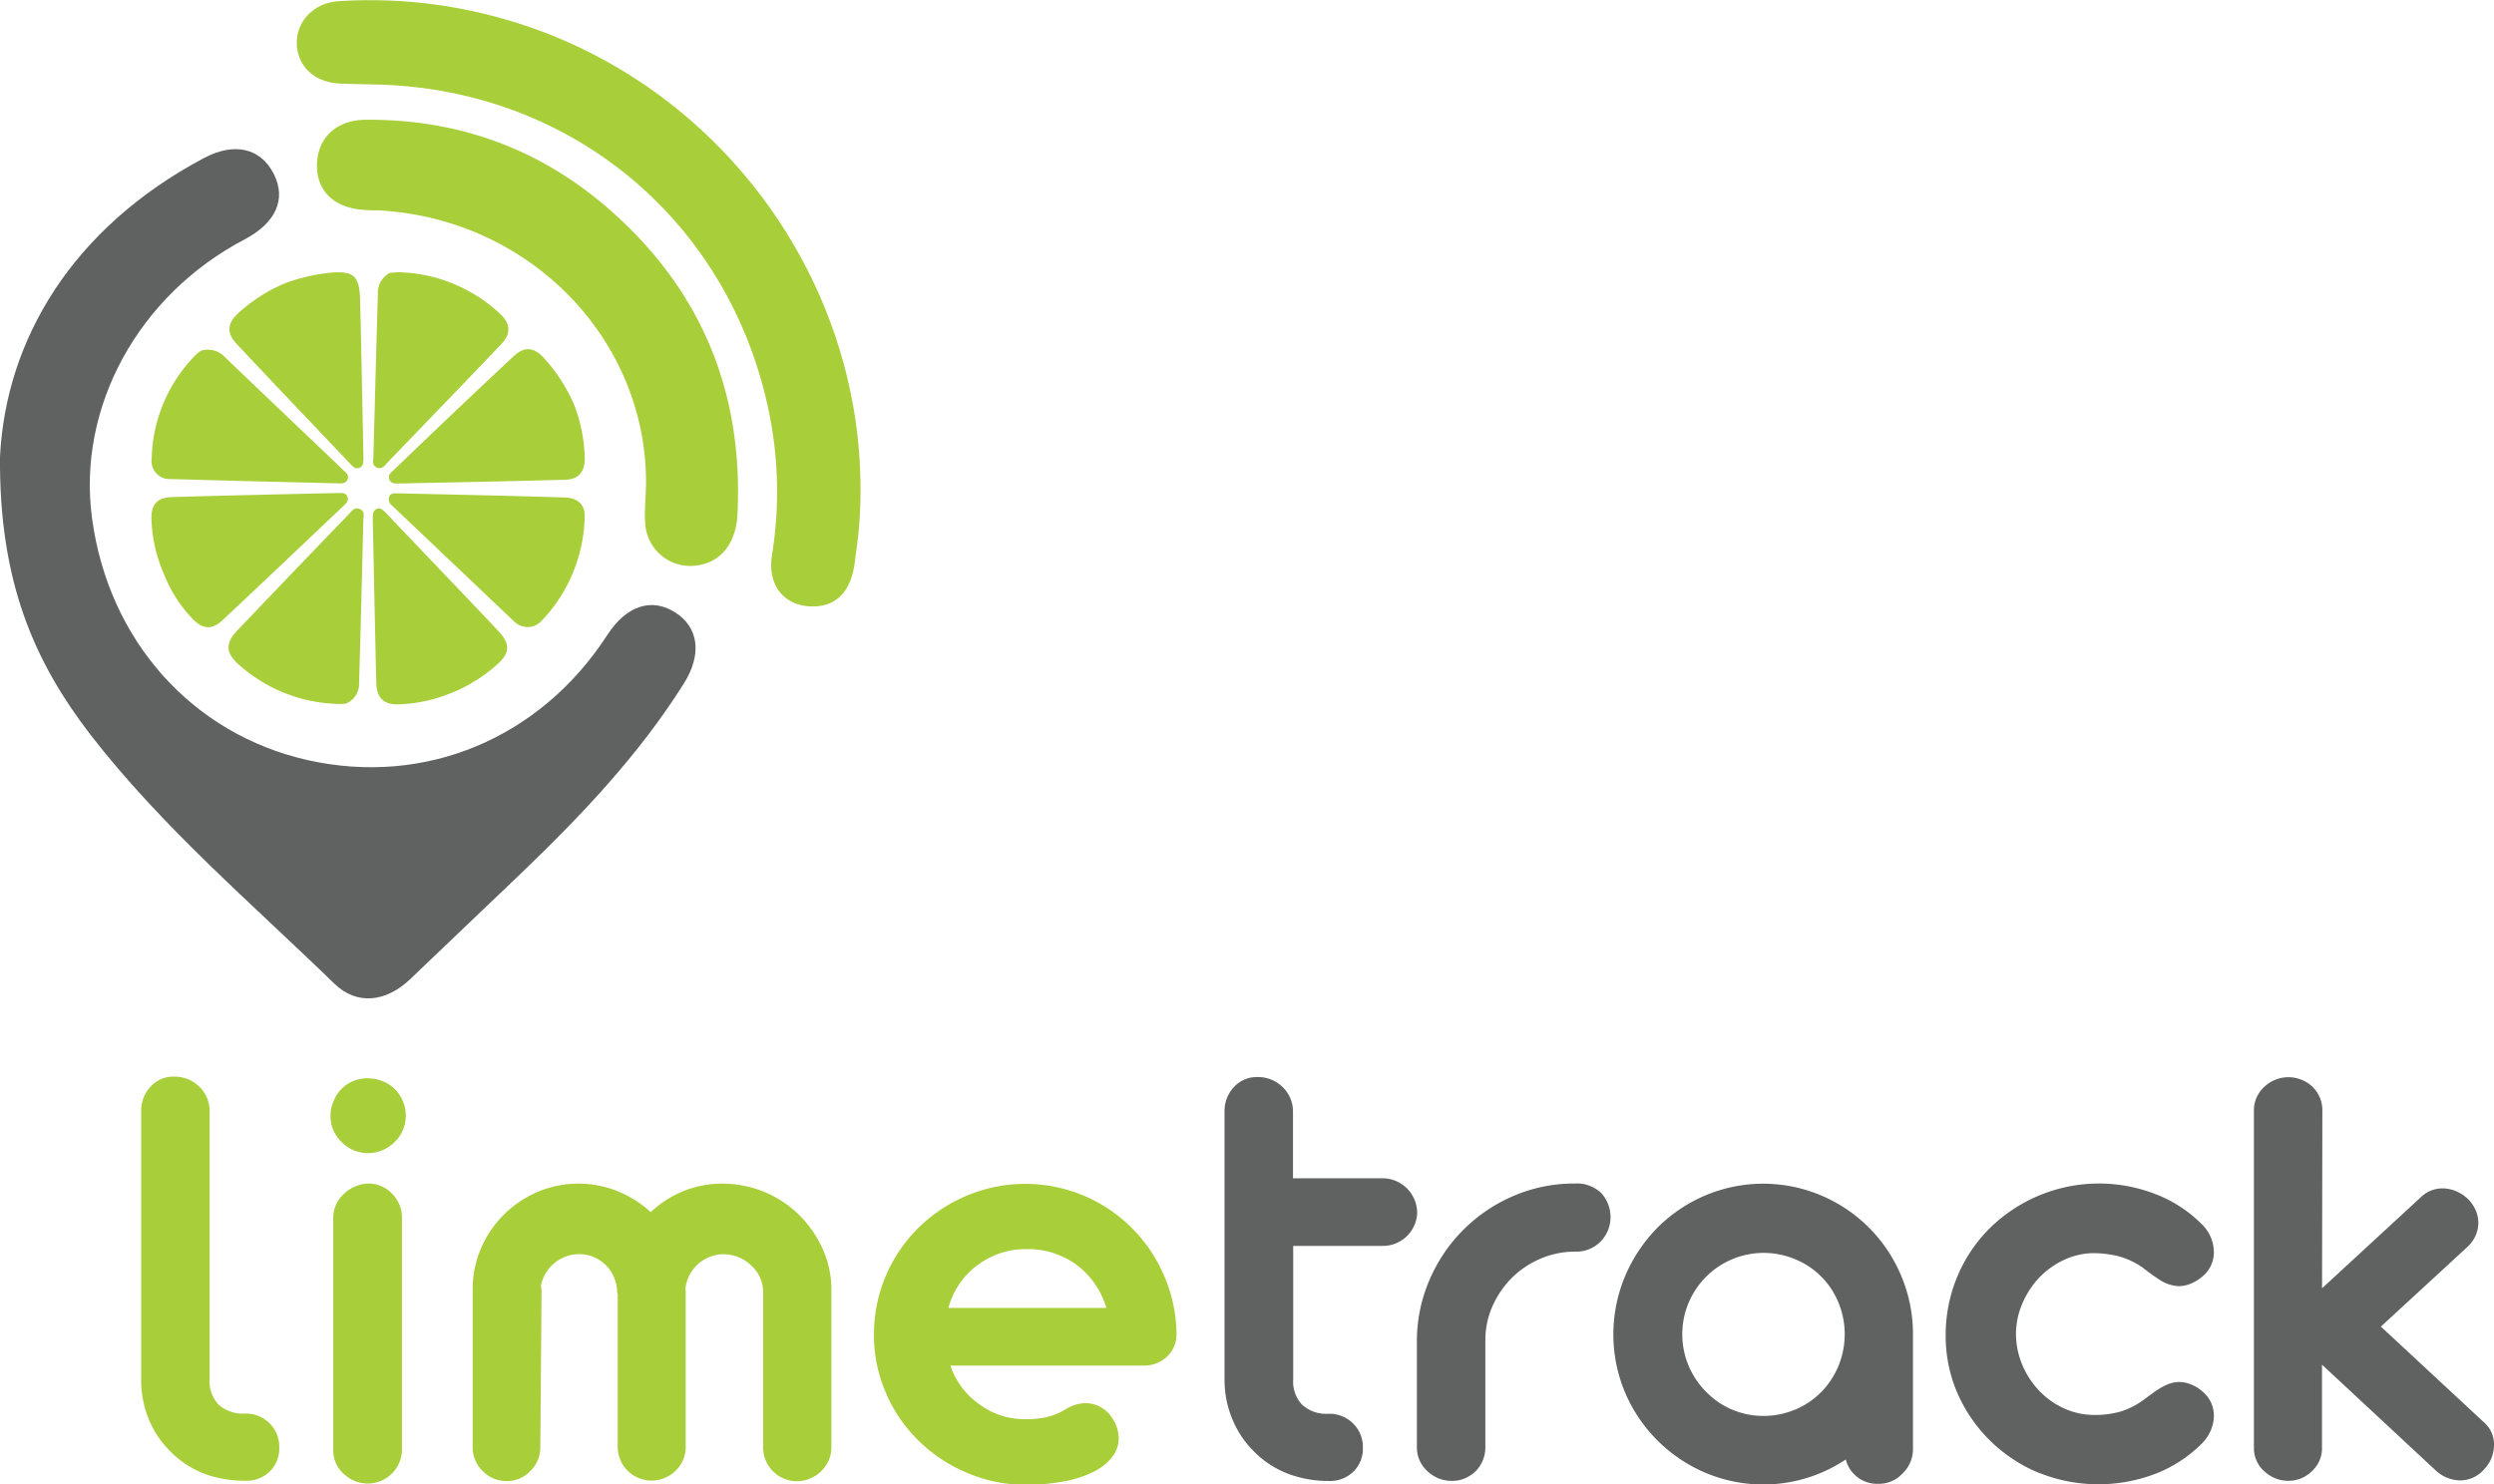
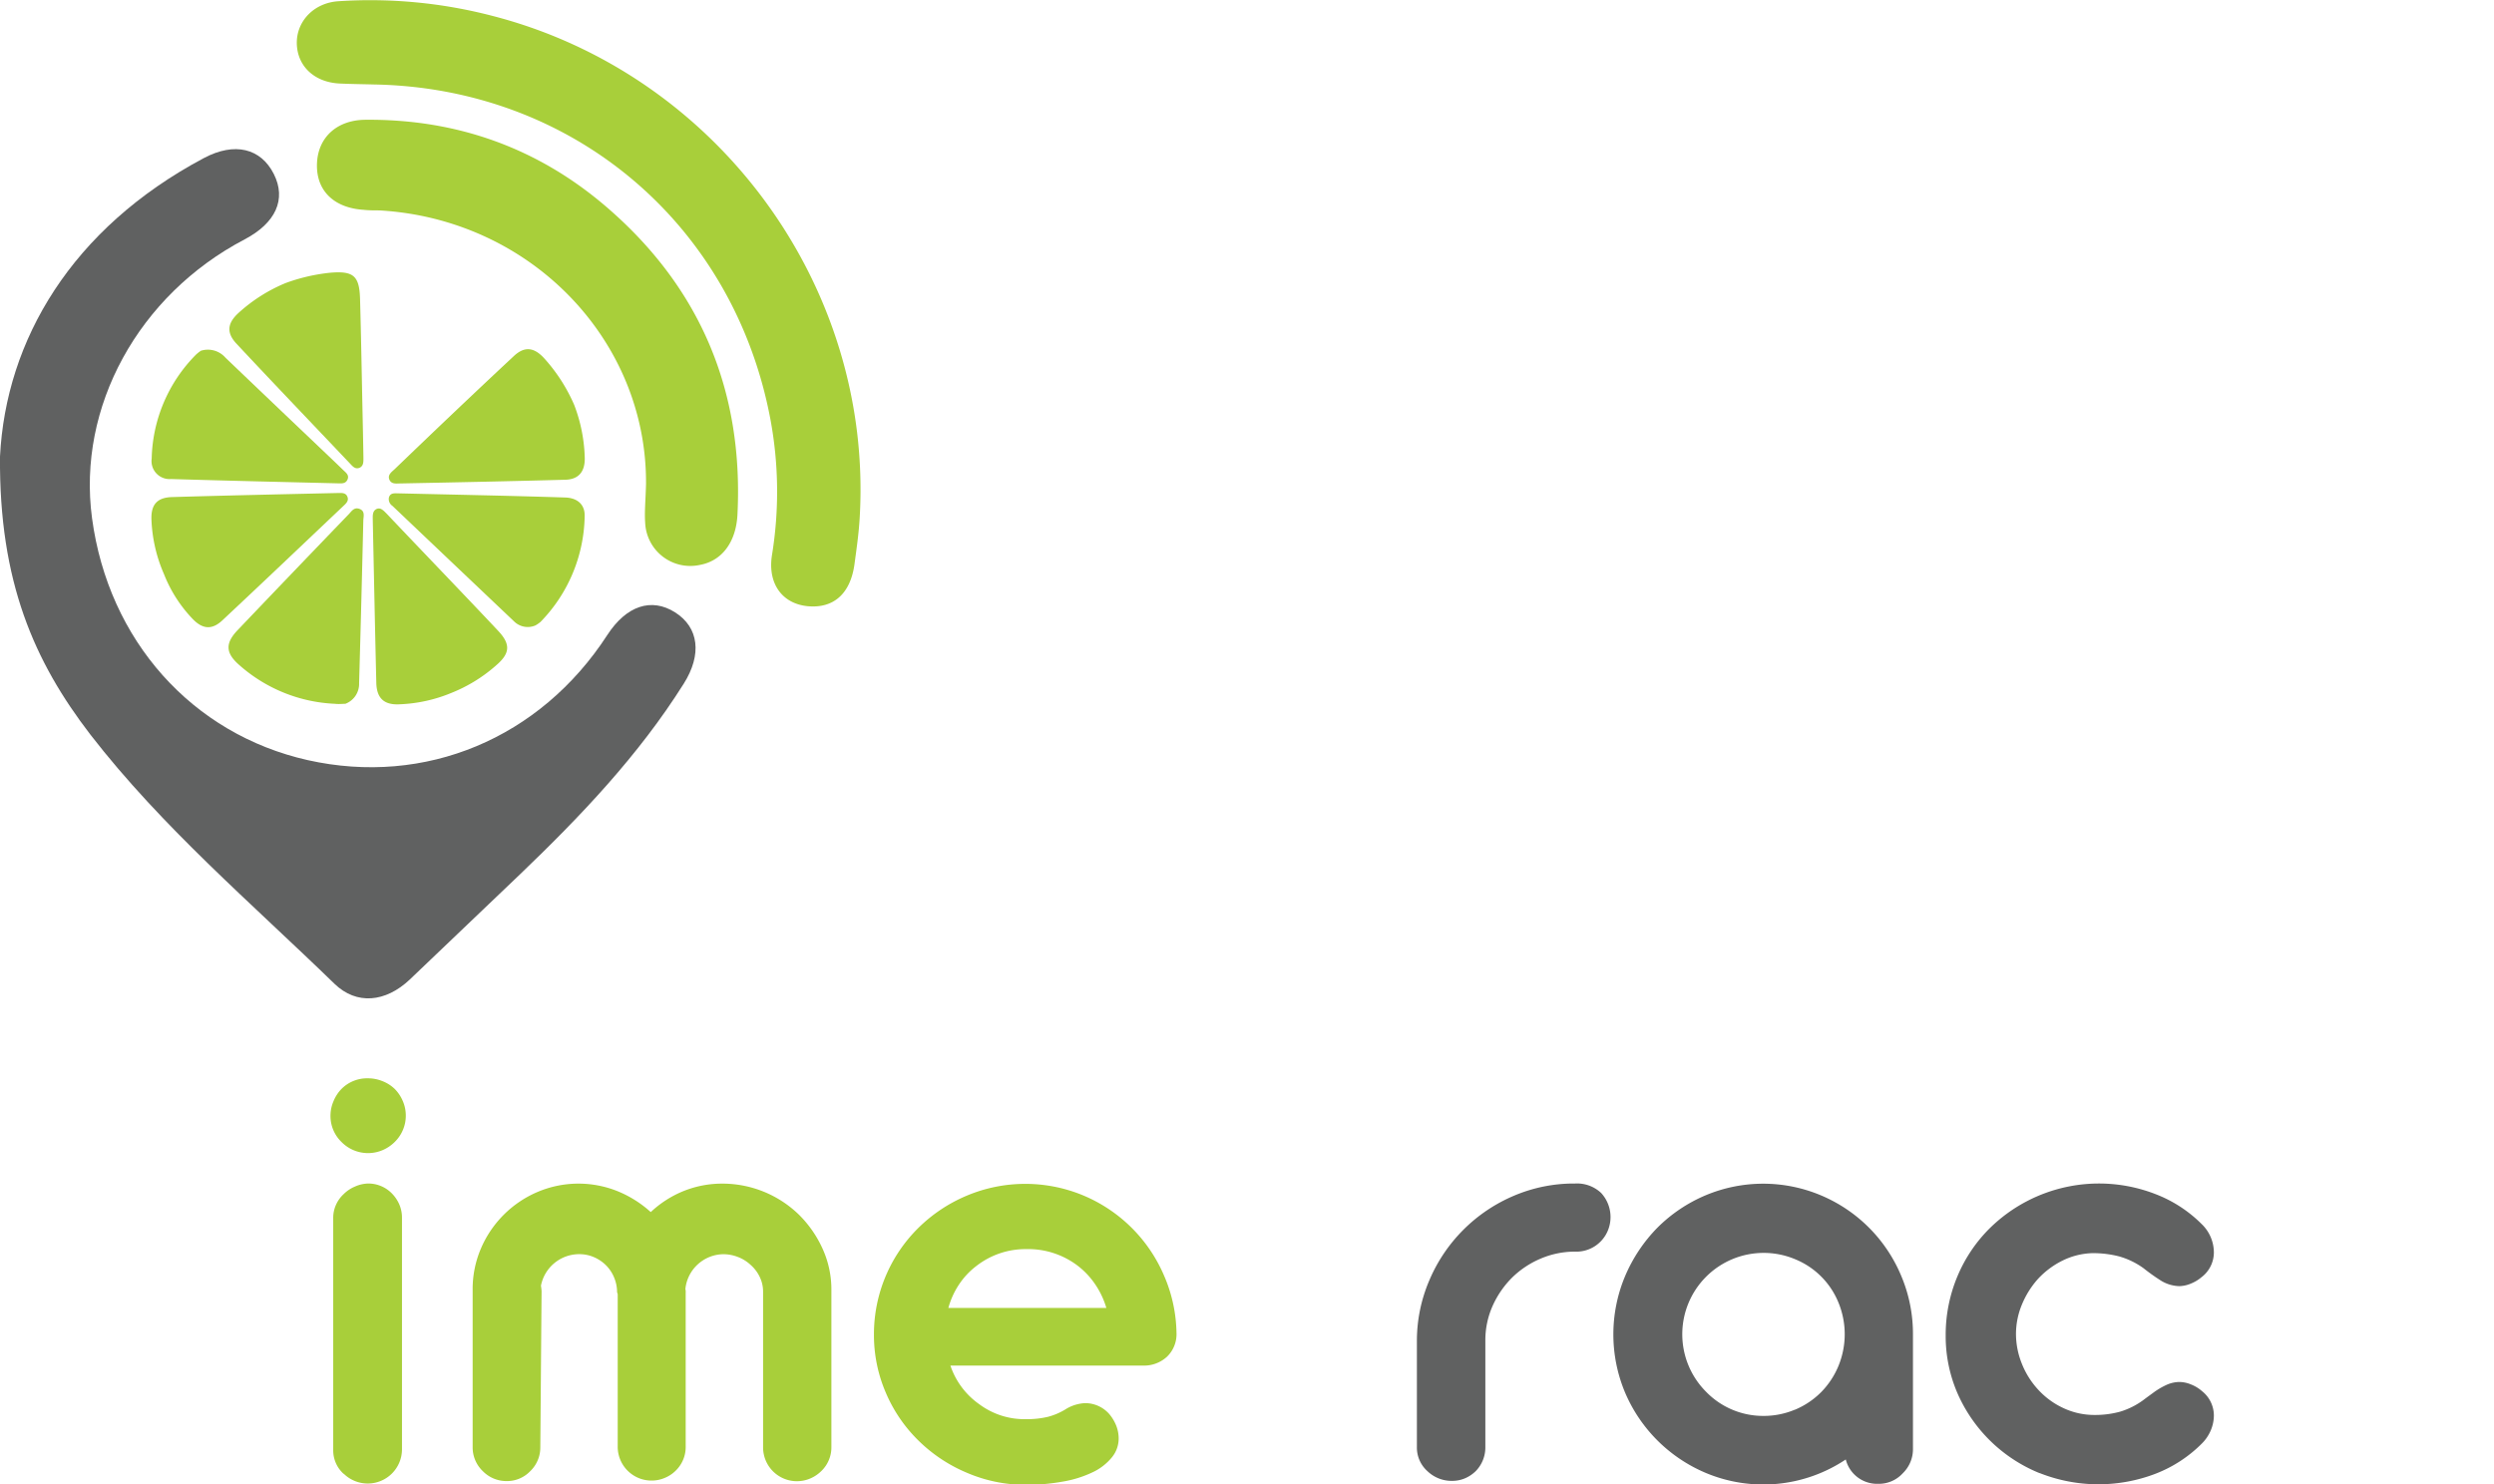
<svg xmlns="http://www.w3.org/2000/svg" id="Layer_1" data-name="Layer 1" viewBox="0 0 474 282.2">
  <defs>
    <style>.cls-1{fill:#a8cf3a;}.cls-2{fill:#606161;}</style>
  </defs>
  <path class="cls-1" d="M109.14,77a30.19,30.19,0,0,1,2,10.2c0,2.47-1.16,3.88-3.54,4-10.51.29-21,.5-31.51.71-.75,0-1.69.19-2.08-.72s.42-1.46,1-2C82.48,82,90,74.84,97.63,67.72c2-1.89,3.79-1.74,5.7.29A32.27,32.27,0,0,1,109.14,77Z" />
  <path class="cls-1" d="M65.64,133.8c-.49,0-1.27.09-2,0a29.32,29.32,0,0,1-18.12-7.33c-2.63-2.27-2.78-4.12-.4-6.63Q55.66,108.78,66.3,97.74c.53-.56,1-1.36,2-1,1.15.39.77,1.46.75,2.26q-.36,15.44-.8,30.87A4.05,4.05,0,0,1,65.64,133.8Z" />
  <path class="cls-1" d="M54.31,53.8a34.94,34.94,0,0,1,8.42-1.95c4.45-.38,5.58.57,5.7,5,.19,6.81.31,13.63.45,20.44.07,3.23.14,6.46.19,9.69,0,.78.07,1.7-.88,2-.78.23-1.27-.44-1.75-.94C59.28,80.49,52.1,73,45,65.4c-2-2.11-1.82-3.91.29-5.87A30.67,30.67,0,0,1,54.31,53.8Z" />
  <path class="cls-1" d="M38.19,66.68A4.43,4.43,0,0,1,42.85,68q8.43,8.07,16.89,16.11c1.83,1.75,3.68,3.49,5.5,5.26.48.47,1.16.92.82,1.76s-1.09.78-1.79.76c-10.59-.26-21.19-.5-31.78-.82a3.42,3.42,0,0,1-3.66-3.89,28.94,28.94,0,0,1,8.46-19.8A7.61,7.61,0,0,1,38.19,66.68Z" />
  <path class="cls-1" d="M85.74,131.75a28.45,28.45,0,0,1-9.7,2.14c-3,.19-4.45-1.1-4.52-4.08-.25-10.3-.45-20.61-.67-30.91,0-.8-.11-1.71.69-2.12s1.43.37,2,.93c7,7.39,14.13,14.77,21.13,22.21,2.45,2.6,2.26,4.33-.43,6.62A29.06,29.06,0,0,1,85.74,131.75Z" />
-   <path class="cls-1" d="M74.08,51.89a14.6,14.6,0,0,1,2-.13,29.34,29.34,0,0,1,19,7.93c1.94,1.81,2.08,3.74.23,5.69-7.17,7.55-14.41,15-21.64,22.53-.51.53-1,1.38-2,1s-.73-1.31-.7-2.08q.4-15.45.85-30.9A4.23,4.23,0,0,1,74.08,51.89Z" />
  <path class="cls-1" d="M101.74,118.91a3.7,3.7,0,0,1-4-.74q-11.59-11-23.16-22a1.55,1.55,0,0,1-.66-1.6c.27-.88,1-.79,1.75-.78,10.58.25,21.16.45,31.74.79,2.08.06,3.78,1.13,3.71,3.57a29.47,29.47,0,0,1-8.4,20.09A6.17,6.17,0,0,1,101.74,118.91Z" />
  <path class="cls-1" d="M31.18,109.18a28.49,28.49,0,0,1-2.39-10.25c-.15-2.92,1-4.34,3.88-4.43,10.47-.31,20.93-.53,31.39-.77.76,0,1.71-.16,2,.81.25.77-.42,1.29-.91,1.76-7.62,7.22-15.22,14.46-22.88,21.63-2,1.88-3.8,1.69-5.69-.3A26,26,0,0,1,31.18,109.18Z" />
  <path class="cls-2" d="M0,86.79C1.12,64.68,13.6,43.43,38.73,30.06c5.89-3.13,10.84-1.85,13.3,3s.34,9.36-5.54,12.45c-20.18,10.57-31.84,31.88-29,53,3.12,23.24,19,41.05,41,46,22.31,5,44.17-4.12,56.92-23.77,3.62-5.59,8.39-7.18,12.9-4.32s5.15,8,1.63,13.57c-8.57,13.62-19.57,25.17-31.12,36.24q-10.45,10-20.95,20c-4.58,4.32-10.09,4.88-14.3.8-15.86-15.4-32.76-29.77-46.39-47.37C6.52,125.79-.19,110.62,0,86.79Z" />
  <path class="cls-1" d="M71.05,16.06c-2.16-.06-4.32-.08-6.48-.18-4.82-.22-8.09-3.31-8.16-7.65-.06-4.15,3.2-7.7,7.94-8A92,92,0,0,1,93.52,3c42.8,11,72.47,51.44,69.87,95.43-.17,3-.61,6-1,8.9-.79,5.58-4,8.39-8.92,7.91-4.73-.47-7.62-4.21-6.75-9.72a75,75,0,0,0-.29-25.76C139.46,42.6,108.88,16.71,71.05,16.06Z" />
  <path class="cls-1" d="M122.78,92.07C123,64.82,101,41.66,72.11,40c-1,0-2,0-3-.11-5.63-.36-9-3.62-8.87-8.67s3.74-8.4,9.19-8.45c17.36-.16,32.8,5.34,45.9,16.63,17.78,15.31,26,34.95,24.83,58.39-.26,5.34-3,8.84-7.11,9.6a8.58,8.58,0,0,1-10.43-8C122.47,97.36,122.69,95.36,122.78,92.07Z" />
-   <path class="cls-1" d="M38.87,280.18a18.07,18.07,0,0,1-6.24-4A18.53,18.53,0,0,1,28.35,270a19.53,19.53,0,0,1-1.52-7.76v-51a6.61,6.61,0,0,1,1.82-4.69,5.82,5.82,0,0,1,4.45-1.87,6.66,6.66,0,0,1,4.74,1.87,6.42,6.42,0,0,1,2,4.69v51a6.43,6.43,0,0,0,1.69,4.78,6.8,6.8,0,0,0,4.81,1.72h.29a6.29,6.29,0,0,1,4.63,1.88,6.19,6.19,0,0,1,1.81,4.57,6.09,6.09,0,0,1-1.81,4.57,6.38,6.38,0,0,1-4.63,1.75A21.72,21.72,0,0,1,38.87,280.18Z" />
  <path class="cls-1" d="M64.92,217.12a6.88,6.88,0,0,1-2.11-5,7,7,0,0,1,.56-2.73A7.28,7.28,0,0,1,64.92,207a6.85,6.85,0,0,1,5-2,7.24,7.24,0,0,1,2.75.53A7,7,0,0,1,75,207a7.28,7.28,0,0,1,1.55,2.31A7,7,0,0,1,75,217.12a7.32,7.32,0,0,1-2.32,1.55,7.07,7.07,0,0,1-7.76-1.55Zm.41,63.09a6,6,0,0,1-2-4.57V231.53a6,6,0,0,1,.53-2.49A6.26,6.26,0,0,1,65.33,227a6.62,6.62,0,0,1,2.11-1.41A6.51,6.51,0,0,1,70,225,6.27,6.27,0,0,1,74.59,227,6.88,6.88,0,0,1,75.9,229a6.29,6.29,0,0,1,.5,2.49v44.11a6.51,6.51,0,0,1-11.07,4.57Z" />
  <path class="cls-1" d="M91.76,279.68a6.24,6.24,0,0,1-1.93-4.57V245.18a19.6,19.6,0,0,1,1.55-7.77,20.37,20.37,0,0,1,10.84-10.83,19.9,19.9,0,0,1,15.08-.15,21.36,21.36,0,0,1,6.38,4,20.11,20.11,0,0,1,6.24-4,19.62,19.62,0,0,1,7.41-1.41,20.89,20.89,0,0,1,14.53,5.92,21.69,21.69,0,0,1,4.51,6.53,18.7,18.7,0,0,1,1.64,7.71v29.93a6.24,6.24,0,0,1-1.93,4.57,6.73,6.73,0,0,1-2.05,1.38,6.43,6.43,0,0,1-9-5.95V245.53a6.4,6.4,0,0,0-.62-2.73,7.08,7.08,0,0,0-1.73-2.31,7.29,7.29,0,0,0-2.43-1.52,7.69,7.69,0,0,0-2.84-.53,7.36,7.36,0,0,0-7.15,6.62,1.93,1.93,0,0,1,.06.64v29.23a6.28,6.28,0,0,1-1.87,4.63,6.39,6.39,0,0,1-2.05,1.38,6.43,6.43,0,0,1-9-6V246.05l-.12-.41v0a7.2,7.2,0,0,0-.56-2.76,7.09,7.09,0,0,0-1.55-2.34,7.39,7.39,0,0,0-2.31-1.55,7,7,0,0,0-2.73-.56,7.41,7.41,0,0,0-7.32,6,9.83,9.83,0,0,1,.12,1.06l-.24,29.64a6.24,6.24,0,0,1-1.93,4.57,6.09,6.09,0,0,1-4.45,1.87A6.28,6.28,0,0,1,91.76,279.68Z" />
  <path class="cls-1" d="M183.79,280a29.12,29.12,0,0,1-9.25-6.15,28.16,28.16,0,0,1-6.21-9.14,27.61,27.61,0,0,1-2.23-11,28.39,28.39,0,0,1,8.44-20.27,29.12,29.12,0,0,1,9.25-6.15,28.68,28.68,0,0,1,22-.06,28.73,28.73,0,0,1,15.4,15.17,28.43,28.43,0,0,1,2.41,11,5.94,5.94,0,0,1-1.79,4.51,6.41,6.41,0,0,1-4.6,1.7H180.63a14.66,14.66,0,0,0,5.45,7.32,14.35,14.35,0,0,0,8.78,2.87,17.59,17.59,0,0,0,4.28-.44,12.32,12.32,0,0,0,3.28-1.38,7.72,7.72,0,0,1,3.81-1.23,6.1,6.1,0,0,1,4.57,2.05,8,8,0,0,1,1.32,2.17,6.69,6.69,0,0,1,.49,2.52,5.64,5.64,0,0,1-1.29,3.57,10.42,10.42,0,0,1-3.63,2.82,21.35,21.35,0,0,1-5.65,1.78,39.35,39.35,0,0,1-7.18.62A28.11,28.11,0,0,1,183.79,280Zm26.48-31.34a16,16,0,0,0-2.11-4.48,15.11,15.11,0,0,0-3.4-3.6,15.54,15.54,0,0,0-9.66-3.11,15.19,15.19,0,0,0-9.55,3.22,14.37,14.37,0,0,0-3.31,3.55,15.34,15.34,0,0,0-2,4.42Z" />
  <path class="cls-2" d="M271.29,279.68a6,6,0,0,1-2-4.57V255a29.18,29.18,0,0,1,2.34-11.54,30.25,30.25,0,0,1,16.11-16.14A29.11,29.11,0,0,1,299.23,225h.12a6.69,6.69,0,0,1,4.95,1.79,6.76,6.76,0,0,1,1.26,7.21,6.48,6.48,0,0,1-6.21,3.95h-.29a16.64,16.64,0,0,0-6.3,1.35,17.46,17.46,0,0,0-5.36,3.57,17.94,17.94,0,0,0-3.69,5.33,16,16,0,0,0-1.41,6.39v20.5a6.45,6.45,0,0,1-1.81,4.57,6.73,6.73,0,0,1-2.05,1.38,6.25,6.25,0,0,1-2.46.49A6.61,6.61,0,0,1,271.29,279.68Z" />
  <path class="cls-2" d="M387.63,280.06a28.87,28.87,0,0,1-15.58-15.14,27.26,27.26,0,0,1-2.26-11A28.72,28.72,0,0,1,372,242.69a28.13,28.13,0,0,1,6.27-9.29A29.61,29.61,0,0,1,409.63,227a25.11,25.11,0,0,1,8.78,5.68,7.52,7.52,0,0,1,2.35,5.39,5.92,5.92,0,0,1-2.35,4.74,7.48,7.48,0,0,1-2.13,1.26,6,6,0,0,1-2.08.44,7,7,0,0,1-3.69-1.17,37.46,37.46,0,0,1-3.11-2.23,14.84,14.84,0,0,0-4.63-2.25,19.81,19.81,0,0,0-5.15-.62,13.71,13.71,0,0,0-5.68,1.44,16,16,0,0,0-4.63,3.48,17,17,0,0,0-3.05,4.89,14.61,14.61,0,0,0-1.11,5.54,15.12,15.12,0,0,0,1.11,5.65,15.89,15.89,0,0,0,3.11,4.95,15,15,0,0,0,4.83,3.52,13.83,13.83,0,0,0,5.89,1.29,17.88,17.88,0,0,0,4.83-.62,14.49,14.49,0,0,0,4.48-2.25c.31-.24.91-.68,1.79-1.32a14,14,0,0,1,2.55-1.52,6.06,6.06,0,0,1,2.51-.56,5.91,5.91,0,0,1,2.17.47,7.13,7.13,0,0,1,2.11,1.29,5.91,5.91,0,0,1,2.23,4.62,7.32,7.32,0,0,1-.59,2.82,7.87,7.87,0,0,1-1.76,2.57,25.27,25.27,0,0,1-8.78,5.69,30.34,30.34,0,0,1-22-.15Z" />
-   <path class="cls-2" d="M430.3,279.68a5.94,5.94,0,0,1-1.93-4.51v-64a6,6,0,0,1,2-4.57,6.66,6.66,0,0,1,9.13,0,6.23,6.23,0,0,1,1.88,4.57l-.06,33.74,18.75-17.28a5.84,5.84,0,0,1,4.21-1.7,6.45,6.45,0,0,1,2.49.53,7.15,7.15,0,0,1,2.2,1.41,6.51,6.51,0,0,1,1.49,2.1,5.83,5.83,0,0,1,.56,2.46,6.15,6.15,0,0,1-.53,2.49A6.4,6.4,0,0,1,469,237L452.5,252.2l19.74,18.34A5.45,5.45,0,0,1,474,274.7a6.68,6.68,0,0,1-1.93,4.69,6,6,0,0,1-4.46,2.05,6.93,6.93,0,0,1-4.8-2l-21.5-20v15.7a5.91,5.91,0,0,1-1.87,4.51,6.73,6.73,0,0,1-2.05,1.38,6.59,6.59,0,0,1-7.09-1.38Z" />
-   <path class="cls-2" d="M262.74,224h-17V211.32a6.42,6.42,0,0,0-2-4.69,6.65,6.65,0,0,0-4.74-1.87,5.82,5.82,0,0,0-4.45,1.87,6.61,6.61,0,0,0-1.82,4.69v51A19.36,19.36,0,0,0,234.3,270a18.5,18.5,0,0,0,4.27,6.18,18.07,18.07,0,0,0,6.24,4,21.72,21.72,0,0,0,7.76,1.37,6.38,6.38,0,0,0,4.63-1.75,6.1,6.1,0,0,0,1.82-4.57,6.19,6.19,0,0,0-1.82-4.57,6.29,6.29,0,0,0-4.63-1.88h-.29a6.76,6.76,0,0,1-4.8-1.72,6.39,6.39,0,0,1-1.7-4.78V236.86h17a6.51,6.51,0,0,0,6.56-6.27A6.6,6.6,0,0,0,262.74,224Z" />
  <path class="cls-2" d="M324.15,280a28.81,28.81,0,0,1-15.32-15.32,28.59,28.59,0,0,1,0-22A29.6,29.6,0,0,1,315,233.4a28.75,28.75,0,0,1,9.14-6.15,28.27,28.27,0,0,1,21.94,0,28.47,28.47,0,0,1,15.29,15.38,28.29,28.29,0,0,1,2.2,11.07V275.4a6.39,6.39,0,0,1-1.94,4.69,6.15,6.15,0,0,1-4.68,2,6.14,6.14,0,0,1-6.15-4.63A28.21,28.21,0,0,1,324.15,280Zm17-12a15.41,15.41,0,0,0,5-3.37,15.57,15.57,0,0,0,3.28-5,15.84,15.84,0,0,0,0-11.95,15,15,0,0,0-8.26-8.29,15.45,15.45,0,0,0-6-1.2,15.47,15.47,0,0,0-10.9,26.42,15.09,15.09,0,0,0,10.9,4.57A15.23,15.23,0,0,0,341.11,268Z" />
</svg>